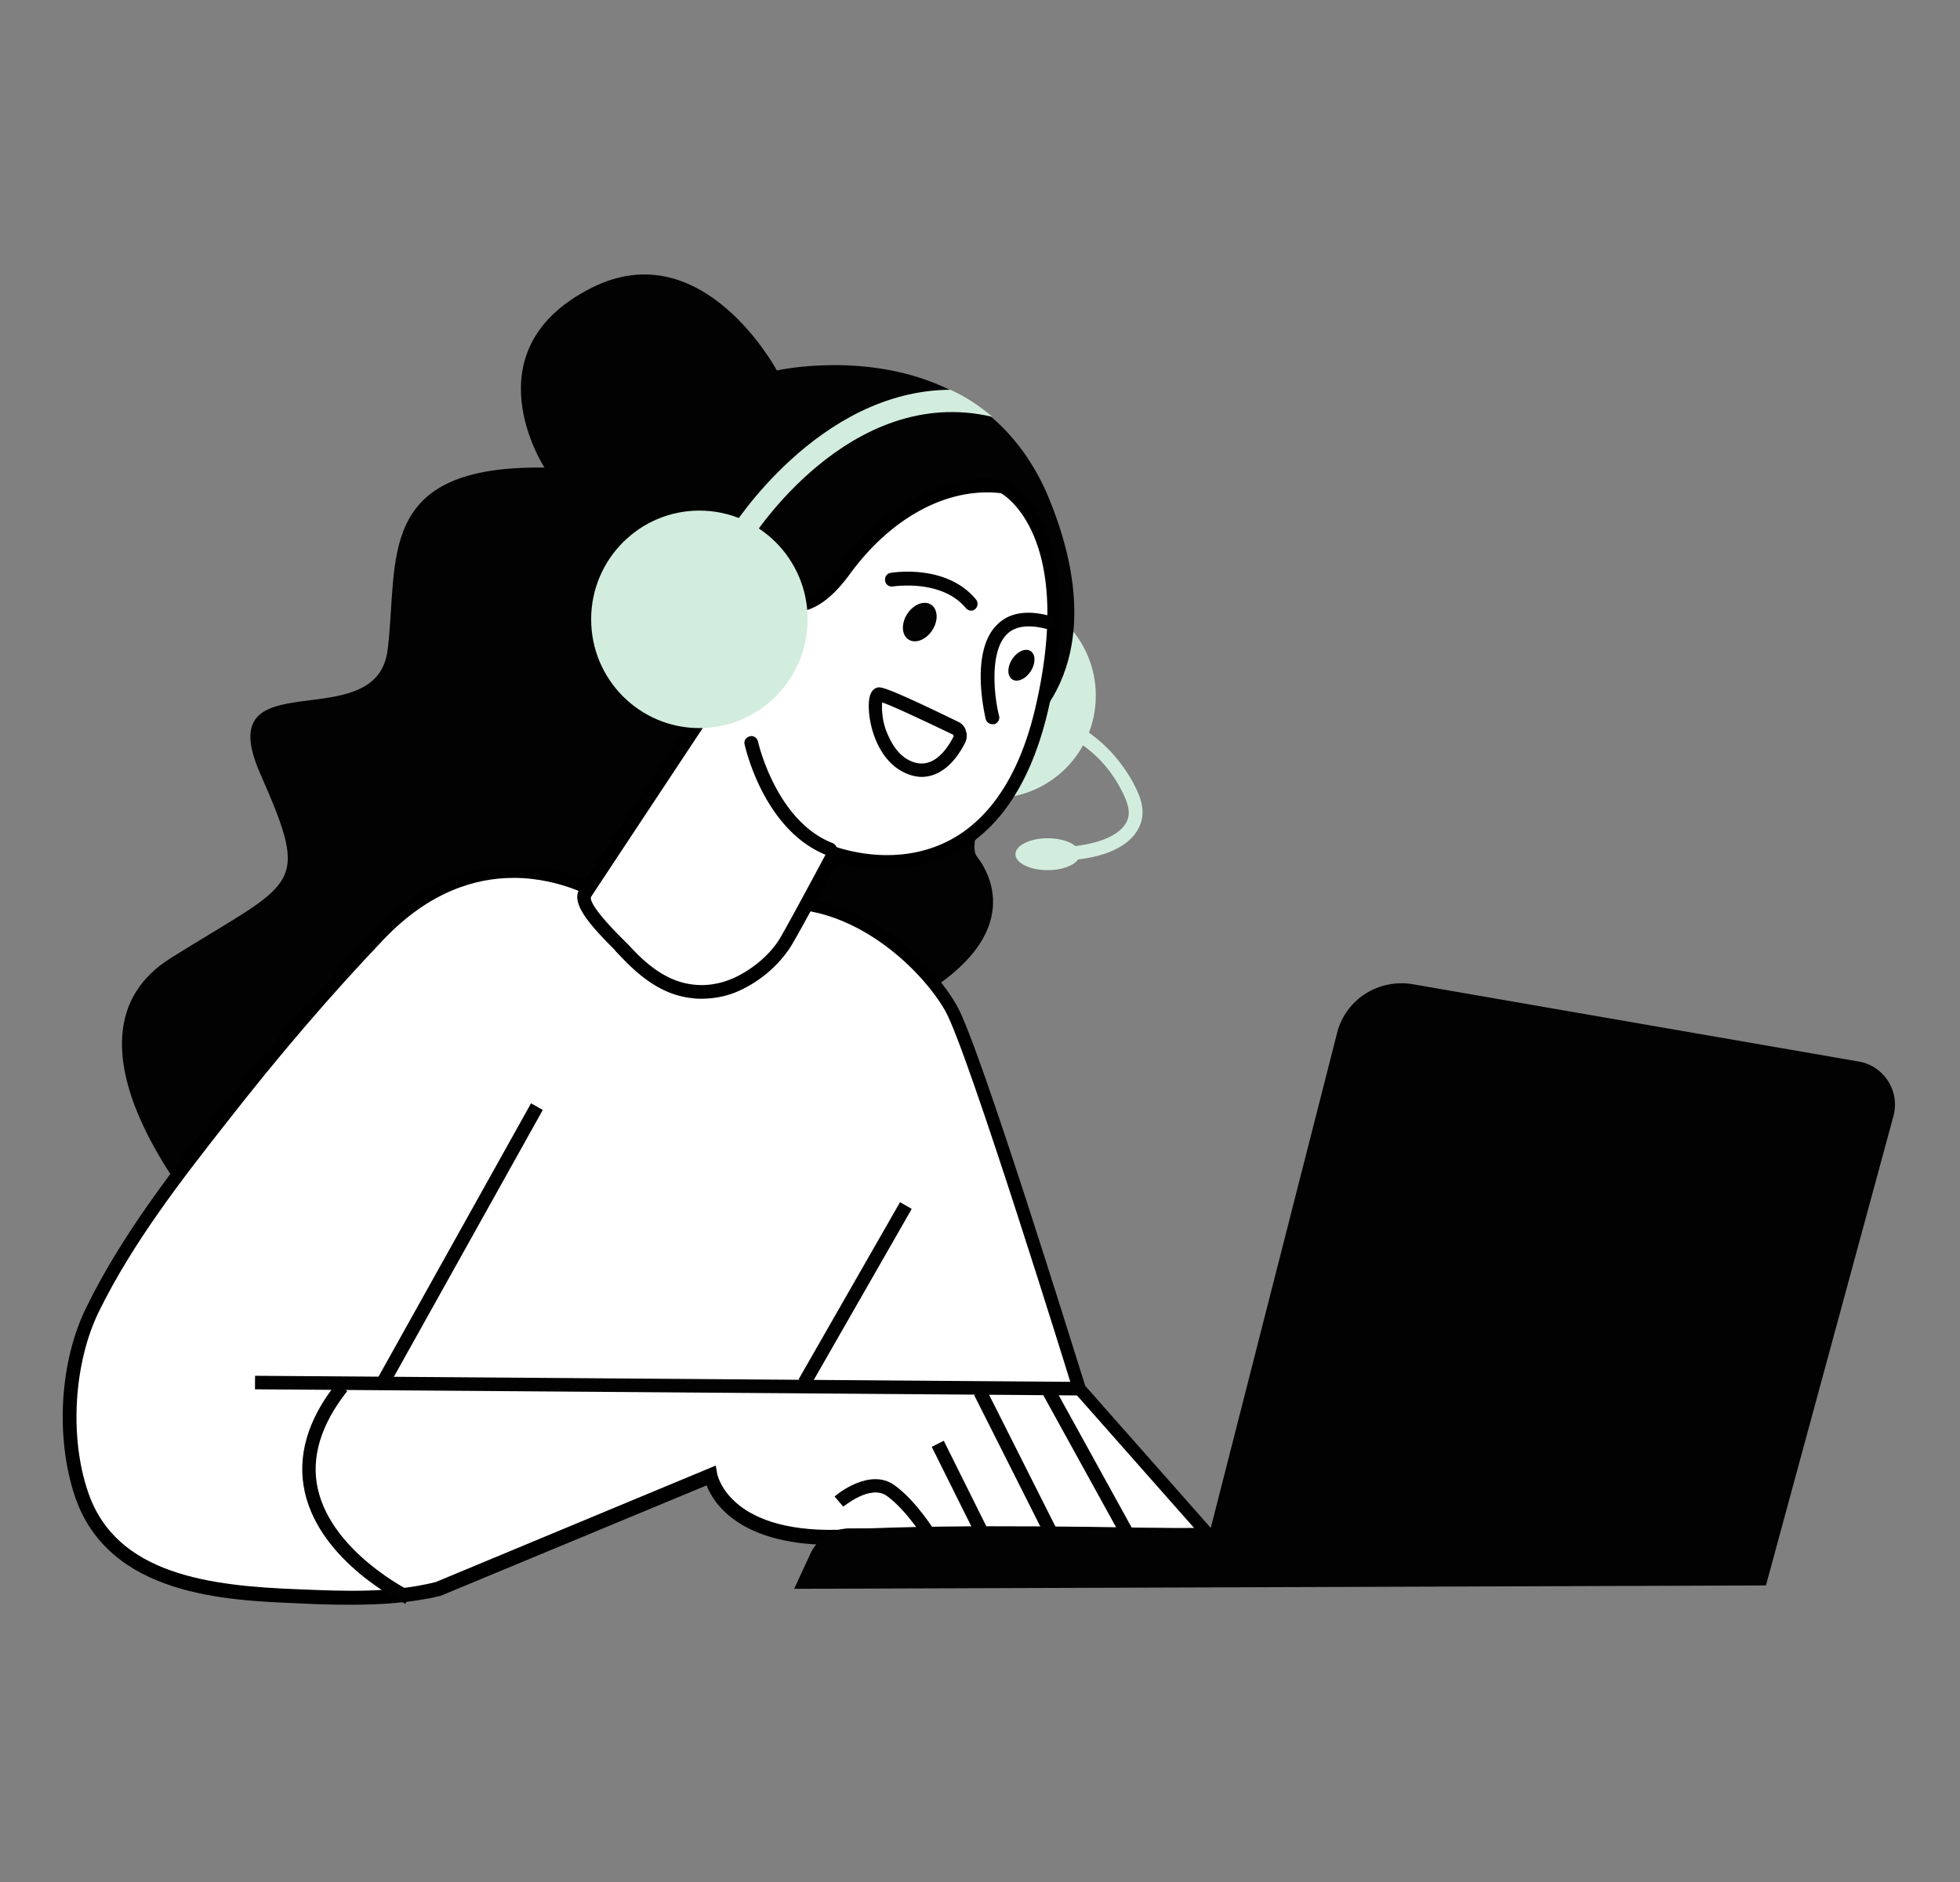
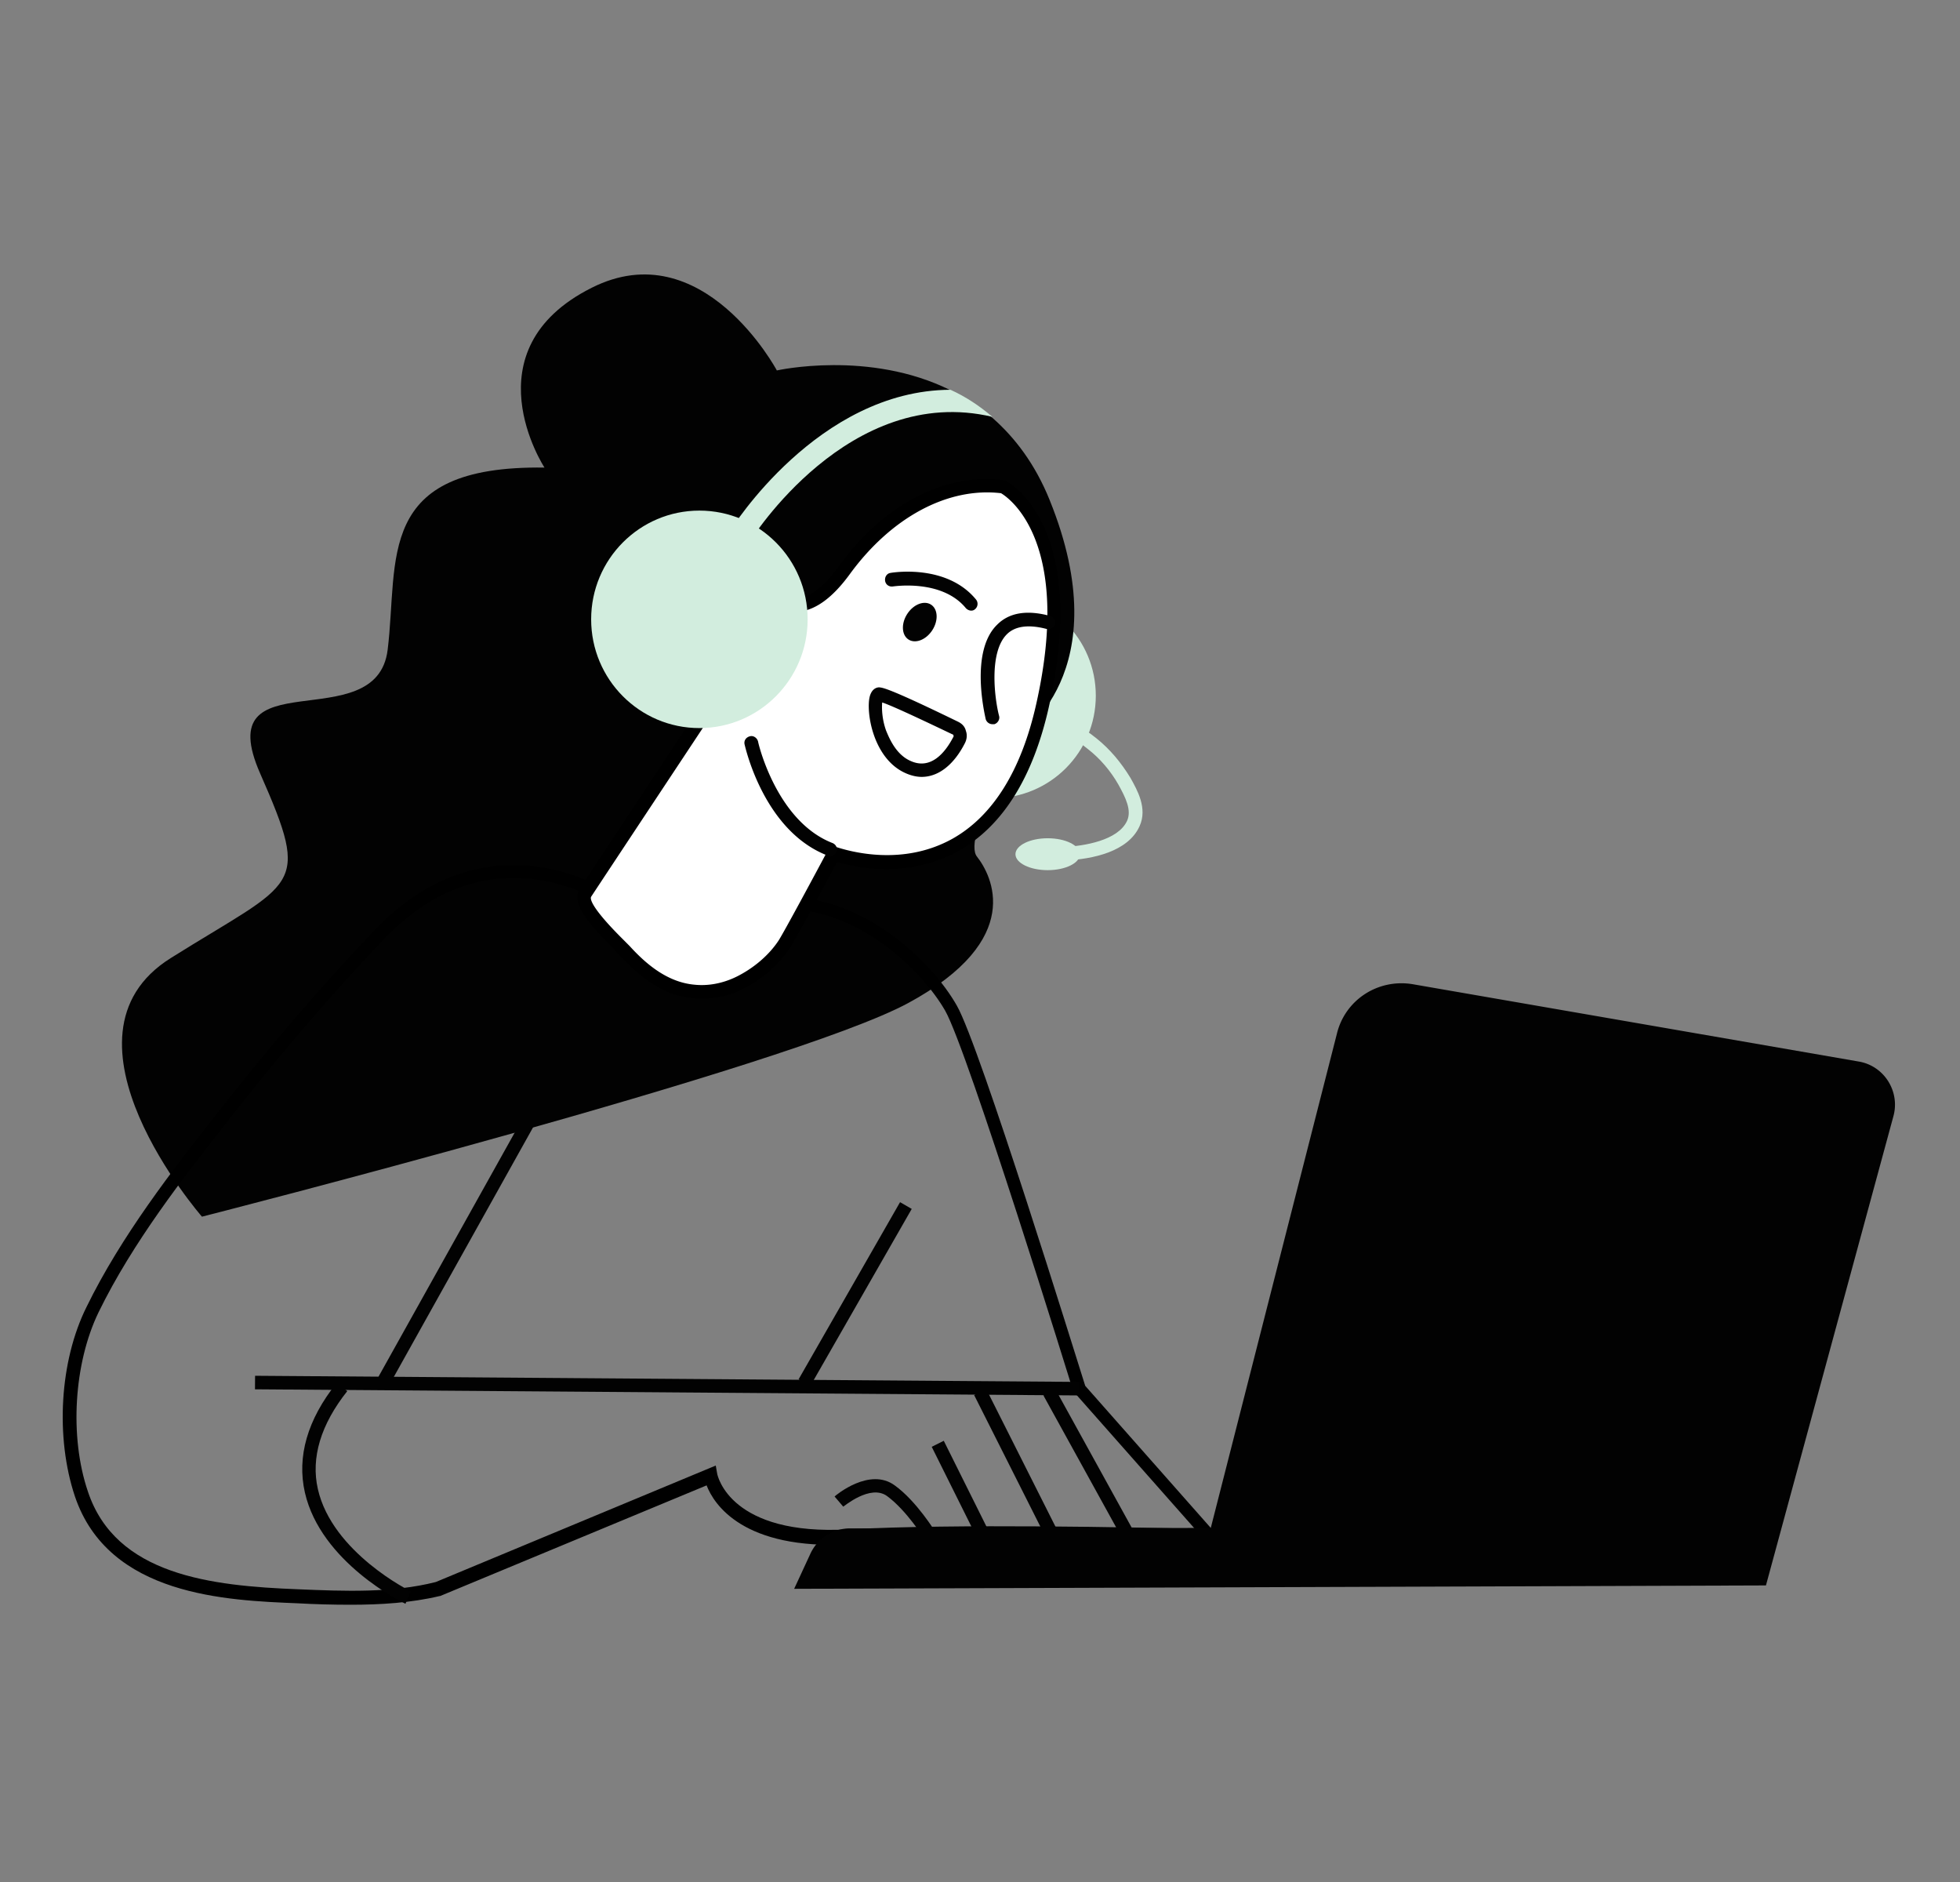
<svg xmlns="http://www.w3.org/2000/svg" width="250" height="240" fill="none">
  <rect width="100%" height="100%" fill="#808080" stroke="none" />
  <path d="M135.904 109.733l-.122-1.726c2.454-.123 6.811-.801 7.977-3.328.613-1.356-.184-2.958-1.105-4.622-.981-1.726-2.331-3.328-3.927-4.56-.92-.74-1.718-1.295-2.516-1.665l.737-1.54c.92.43 1.902 1.047 2.884 1.848 1.779 1.418 3.19 3.144 4.356 5.054.859 1.541 2.209 3.883 1.166 6.163-1.472 3.266-5.952 4.191-9.45 4.376z" fill="#D2EDDE" />
  <path d="M133.634 110.966c2.271 0 4.111-.911 4.111-2.034 0-1.123-1.84-2.034-4.111-2.034-2.27 0-4.111.911-4.111 2.034 0 1.123 1.841 2.034 4.111 2.034zm-6.872-9.183c7.185 0 13.009-5.85 13.009-13.066 0-7.216-5.824-13.065-13.009-13.065-7.184 0-13.009 5.85-13.009 13.065 0 7.216 5.825 13.066 13.009 13.066z" fill="#D2EDDE" />
  <path d="M129.83 93.833s-7.118 13.065-5.216 15.407c1.841 2.342 6.259 10.539-8.775 18.674-15.033 8.135-90.08 27.241-90.08 27.241s-20.003-22.927-3.988-32.972c16.016-10.046 17.98-8.629 11.414-23.543-6.566-14.915 14.85-4.314 16.26-15.777C50.858 71.4 47.728 59.32 69.45 59.628c0 0-9.818-14.976 6.013-22.926 14.175-7.15 23.625 10.538 23.625 10.538s11.781-2.65 22.151 2.527c1.841.925 3.621 2.034 5.339 3.513 2.884 2.527 5.461 5.917 7.302 10.477 8.959 22.126-4.05 30.076-4.05 30.076z" fill="#020202" />
-   <path d="M77.18 114.417s-14.788-9.923-28.778 4.807a322.7 322.7 0 00-20.25 23.604c-5.952 7.581-12.027 15.469-16.26 24.221-3.314 6.779-3.805 16.332-1.412 23.543 3.927 11.586 17.243 12.634 27.613 13.065 5.83.247 12.15.493 17.856-.986l34.793-14.483s1.534 8.752 17.672 7.827c16.138-.924 46.083 0 46.083 0l-16.874-18.92s-13.377-43.265-16.323-48.503c-3.007-5.239-11.29-13.436-21.293-13.436-10.002 0-22.826-.739-22.826-.739z" fill="#fff" />
  <path d="M44.72 204.643c-2.331 0-4.54-.061-6.75-.184-9.02-.37-24.114-.925-28.41-13.621-2.516-7.519-1.963-17.256 1.473-24.159 4.418-9.059 11.045-17.564 16.384-24.344 6.872-8.813 13.5-16.516 20.31-23.665 7.487-7.889 15.218-8.814 20.373-8.197 4.909.554 8.468 2.588 9.327 3.143 1.718.123 13.438.739 22.581.739 10.309 0 18.838 8.259 22.029 13.867 2.945 5.115 15.279 45.052 16.384 48.503l17.918 20.276-1.964-.061c-.307 0-30.129-.925-46.022 0-13.56.739-17.304-5.116-18.224-7.519l-33.995 14.113h-.061c-3.62.863-7.486 1.109-11.352 1.109zm20.802-92.691c-4.847 0-10.738 1.725-16.567 7.827-6.75 7.087-13.316 14.729-20.188 23.543-5.278 6.717-11.843 15.099-16.2 24.035-3.13 6.471-3.743 15.839-1.35 22.865 3.559 10.662 15.709 12.018 26.815 12.449 5.891.247 11.966.493 17.55-.924l35.713-14.853.184 1.048c.061.308 1.718 7.95 16.752 7.087 13.561-.739 37.185-.246 44.18-.061l-15.524-17.565-.062-.185c-.122-.431-13.377-43.264-16.261-48.318-2.884-5.054-10.983-13.004-20.556-13.004-9.88 0-22.765-.801-22.888-.801h-.246l-.184-.123c-.306-.062-4.847-3.02-11.168-3.02z" fill="#000" />
  <path d="M67.735 140.698l-19.714 35.321 1.499.843 19.714-35.32-1.499-.844z" fill="#020202" />
  <path d="M32.535 175.444l-.013 1.726 105.113.782.013-1.726-105.113-.782z" fill="#020202" />
  <path d="M51.717 204.52c-.43-.185-10.8-5.3-12.825-14.175-1.043-4.561.307-9.306 4.05-13.99l1.35 1.048c-3.375 4.252-4.664 8.505-3.743 12.511 1.84 8.073 11.781 13.004 11.843 13.004l-.675 1.602zm63.085-51.215l-12.944 22.597 1.489.86 12.945-22.597-1.49-.86zm5.577 30.429l-1.536.771 5.708 11.466 1.536-.772-5.708-11.465zm5.405-6.613l-1.534.779 9.278 18.424 1.533-.778-9.277-18.425zm8.807-.007l-1.503.836 10.049 18.223 1.503-.836-10.049-18.223zm-16.666 19.21c0-.061-2.27-3.698-4.786-5.546-2.148-1.541-5.522 1.355-5.584 1.355l-1.104-1.294c.184-.185 4.479-3.759 7.67-1.417 2.823 2.033 5.154 5.916 5.277 6.039l-1.473.863z" fill="#020202" />
  <path d="M74.666 113.863l24.668-37.287s3.436 2.959 8.406-3.82c4.971-6.78 12.334-11.649 20.188-10.663 0 0 10.248 5.054 5.032 27.98-5.154 22.927-21.231 20.646-26.631 18.798 0 0-5.277 10.045-6.259 11.524-1.411 2.096-3.498 3.883-5.768 4.992a10.858 10.858 0 01-5.768 1.048c-3.62-.308-6.443-2.65-8.836-5.238-1.043-1.048-6.136-5.609-5.032-7.334z" fill="#fff" />
  <path d="M89.454 127.36c-.368 0-.675 0-1.043-.061-4.173-.37-7.18-3.143-9.388-5.485a8.813 8.813 0 01-.675-.74c-2.884-2.897-5.646-5.855-4.418-7.704.06-.123 1.35-2.095 24.667-37.286l.552-.801.737.616s.736.555 1.902.432c1.104-.124 2.945-.987 5.216-4.13 5.645-7.827 13.499-11.956 20.986-10.97h.122l.123.062c.43.246 10.8 5.67 5.523 28.966-2.025 8.936-5.891 15.099-11.475 18.243-6.32 3.512-12.825 2.218-15.525 1.417-1.166 2.219-5.154 9.676-6.013 10.97-1.473 2.219-3.682 4.129-6.136 5.3-1.596.802-3.375 1.171-5.155 1.171zM99.64 77.748c-3.313 4.992-24.176 36.485-24.238 36.608-.123.185-.245 1.171 4.173 5.547l.736.74c1.964 2.157 4.725 4.622 8.284 4.93 1.78.185 3.62-.185 5.277-.986 2.148-1.048 4.173-2.712 5.462-4.684.736-1.171 4.418-8.012 6.258-11.463l.369-.678.675.246c1.902.617 8.529 2.466 14.849-1.047 5.155-2.897 8.775-8.69 10.677-17.133 4.664-20.708-3.436-26.316-4.479-26.933-6.811-.8-13.991 3.082-19.268 10.292-2.148 2.959-4.295 4.561-6.443 4.808-1.043.246-1.841 0-2.332-.247z" fill="#000" />
  <path d="M123.878 77.87c-.246 0-.491-.123-.675-.308-3.068-3.76-9.266-2.773-9.327-2.773-.491.061-.921-.247-.982-.74-.061-.493.246-.924.675-.986.307-.062 7.179-1.17 10.923 3.39a.883.883 0 01-.123 1.232.696.696 0 01-.491.185zm2.7 14.484a.904.904 0 01-.859-.678c-.061-.37-2.086-8.567 1.473-12.018 1.534-1.54 3.804-1.91 6.75-1.11.429.124.736.617.613 1.049-.122.431-.613.74-1.043.616-2.332-.616-4.05-.37-5.093.678-2.332 2.342-1.534 8.32-.982 10.415.123.432-.184.925-.613 1.048h-.246zm-9.02 6.718c-.675 0-1.412-.184-2.087-.493-4.111-1.848-5.031-7.765-4.54-9.737.306-1.171 1.104-1.233 1.349-1.171.798.061 4.112 1.54 9.941 4.376.491.246.859.616.982 1.17.184.494.123 1.048-.123 1.541-1.411 2.774-3.375 4.314-5.522 4.314zm-1.412-2.033c2.578 1.17 4.418-1.048 5.462-3.082.061-.061 0-.185 0-.185 0-.061-.062-.123-.123-.123-5.155-2.465-7.855-3.698-8.959-4.068-.061.617-.061 2.034.491 3.575.429 1.048 1.288 3.081 3.129 3.883zm-10.247 12.14c-.123 0-.184 0-.307-.062-8.1-3.082-10.493-13.682-10.616-14.175-.122-.493.184-.924.675-1.048.43-.123.92.185 1.043.678 0 .124 2.332 10.169 9.512 12.943.429.185.675.678.49 1.109-.122.308-.49.555-.797.555zm13.01-28.803c.798-1.224.733-2.685-.146-3.263-.879-.578-2.239-.054-3.037 1.17-.798 1.225-.733 2.686.146 3.264.879.578 2.239.054 3.037-1.17z" fill="#020202" />
-   <path d="M131.466 85.61c.649-.997.647-2.153-.005-2.581-.652-.43-1.707.031-2.357 1.028-.65.997-.648 2.152.005 2.581.652.429 1.707-.032 2.357-1.028z" fill="#020202" />
+   <path d="M131.466 85.61z" fill="#020202" />
  <path d="M126.578 53.157c-18.286-4.314-30.803 15.654-30.926 15.9l-2.455-1.478c.123-.185 11.107-17.811 28.043-17.873 1.902.863 3.682 2.034 5.338 3.451z" fill="#D2EDDE" />
  <path d="M89.208 92.848c7.626 0 13.807-6.209 13.807-13.867 0-7.658-6.181-13.867-13.807-13.867-7.625 0-13.806 6.209-13.806 13.867 0 7.658 6.181 13.867 13.806 13.867z" fill="#D2EDDE" />
  <path d="M101.296 202.611l123.952-.431 16.261-59.843c.859-3.143-1.166-6.41-4.418-6.964l-56.883-9.861c-4.418-.74-8.652 1.972-9.695 6.348l-16.077 62.986-45.838.061a5.578 5.578 0 00-5.277 3.328l-2.025 4.376z" fill="#020202" />
</svg>